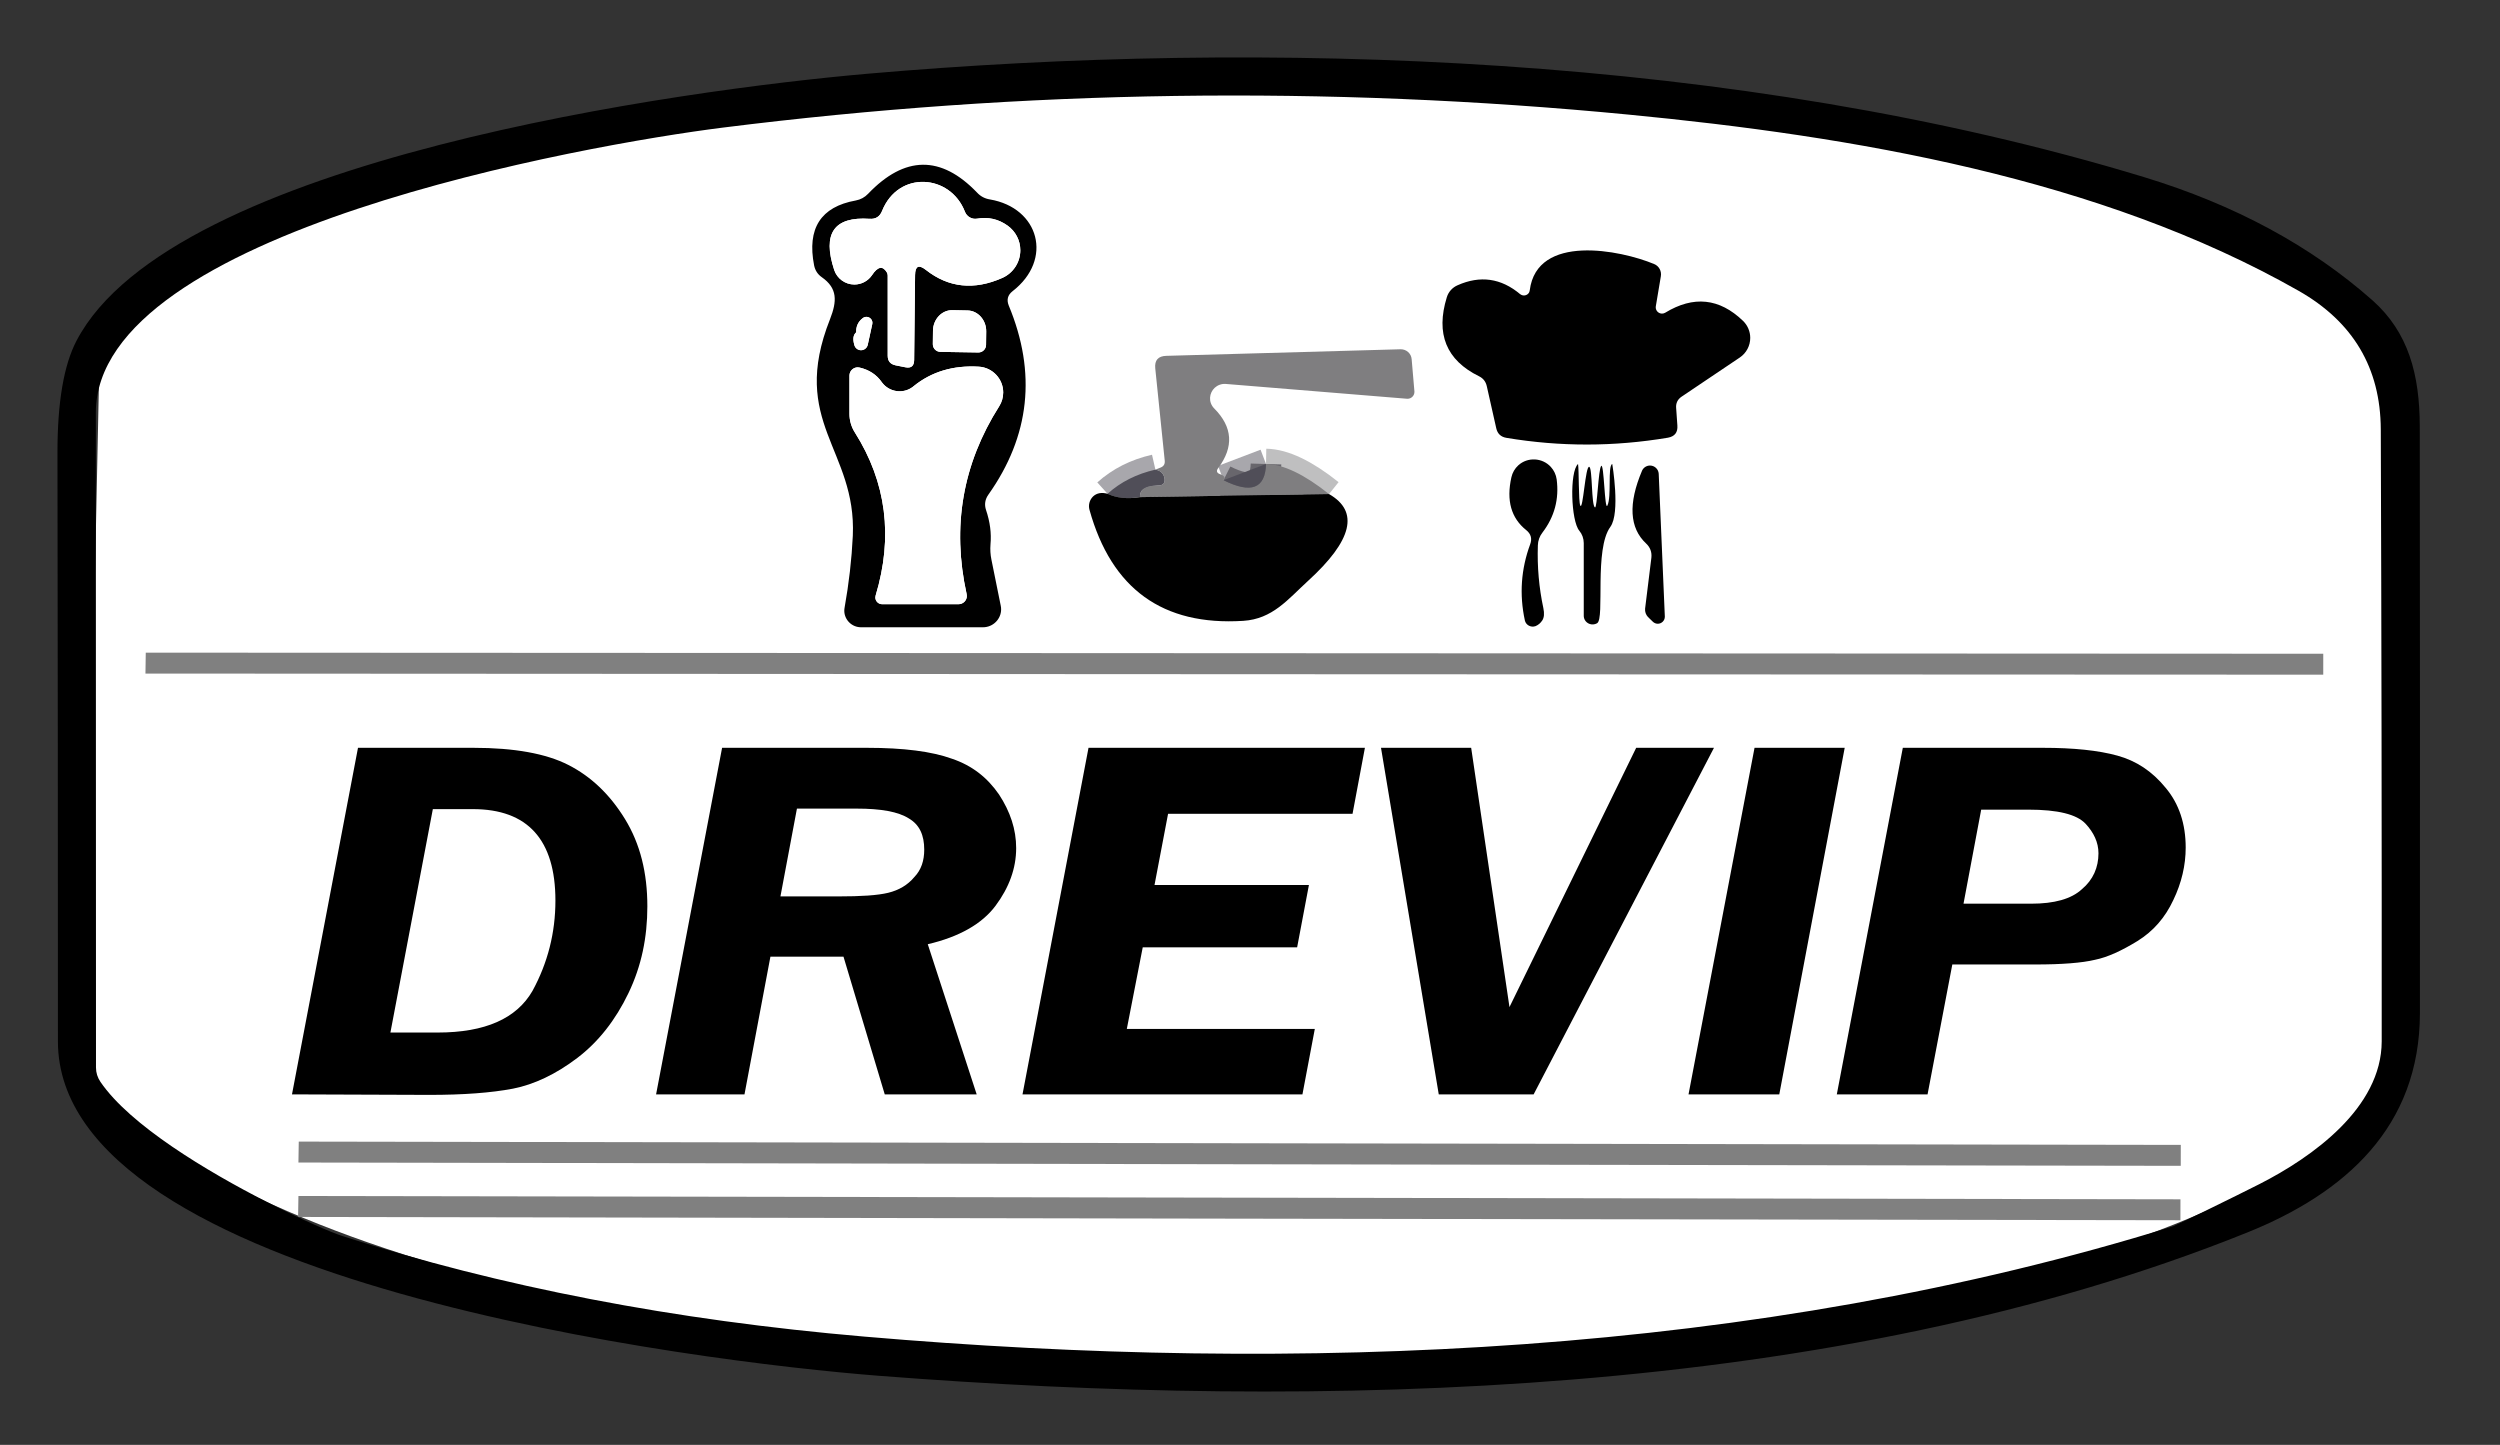
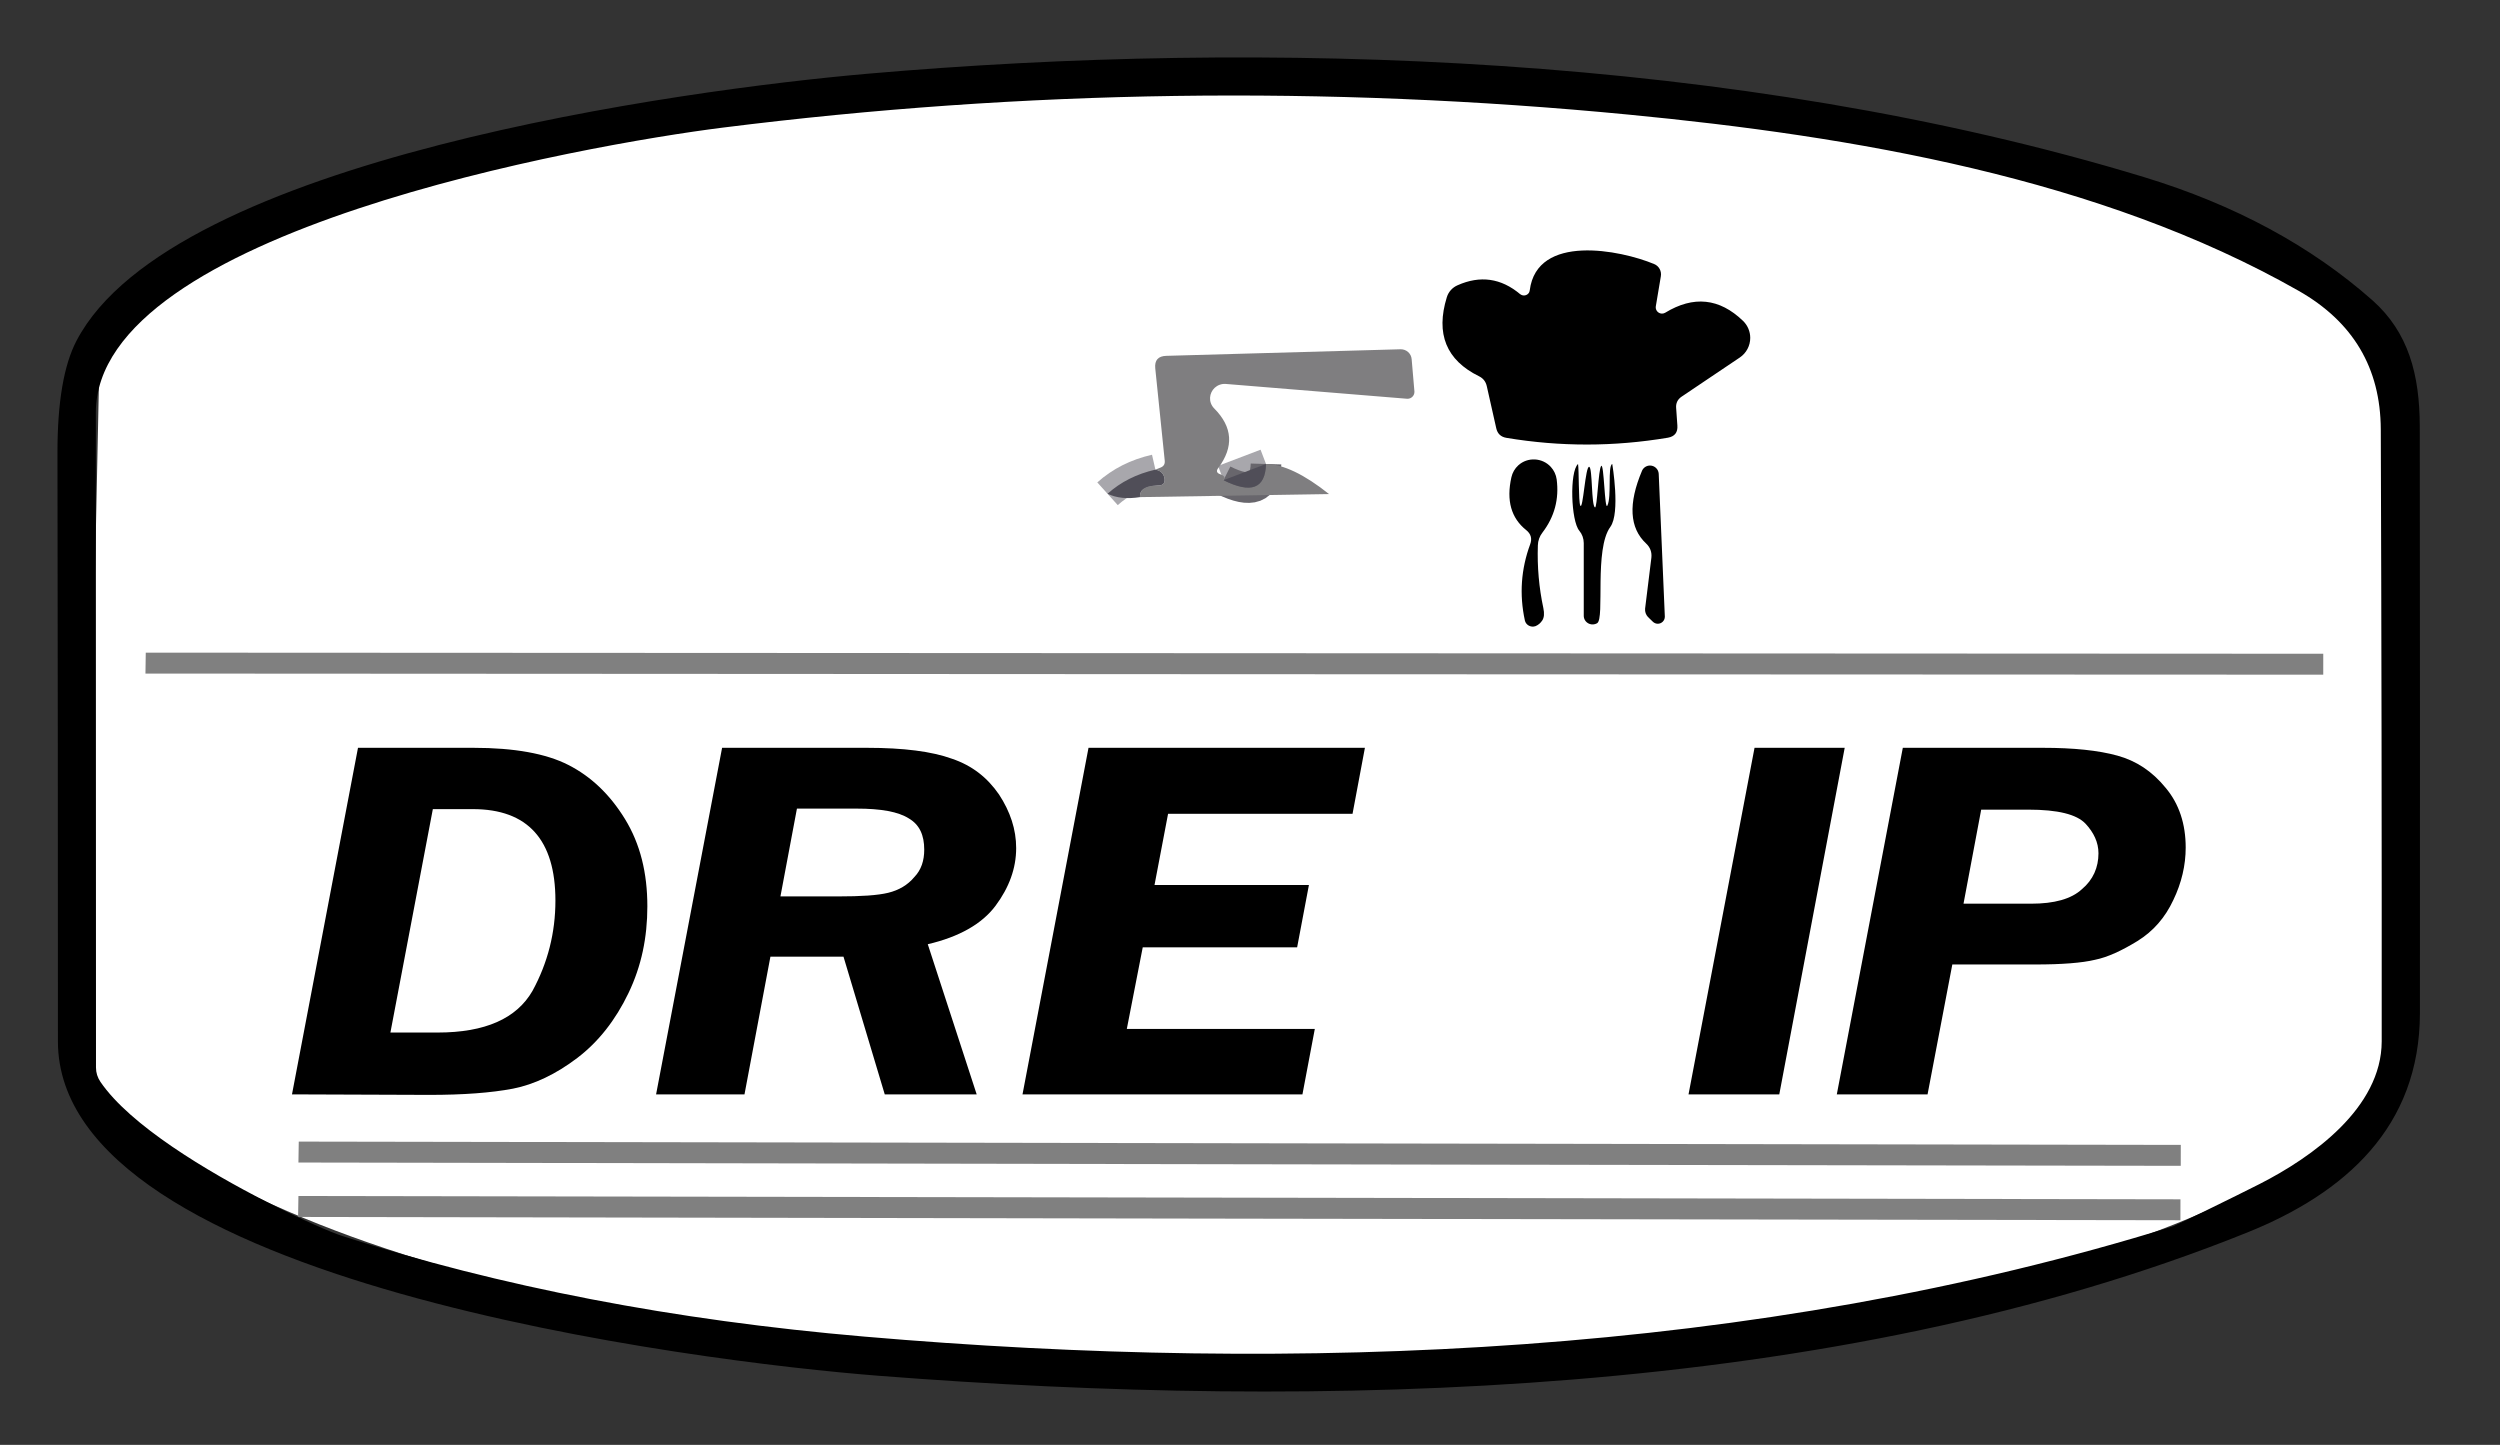
<svg xmlns="http://www.w3.org/2000/svg" xmlns:ns1="http://www.serif.com/" width="100%" height="100%" viewBox="0 0 1052 608" version="1.1" xml:space="preserve" style="fill-rule:evenodd;clip-rule:evenodd;stroke-miterlimit:1.5;">
  <rect x="0" y="0" width="1052" height="608" fill="#333333" stroke="none" />
  <g transform="matrix(1,0,0,1,0,-1038.54)">
    <g transform="matrix(6.453,0,0,6.203,19.358,1057.15)">
-       <rect id="Mesa-de-trabajo1" ns1:id="Mesa de trabajo1" x="-3" y="-3" width="163" height="98" style="fill:none;" />
      <g id="Mesa-de-trabajo11" ns1:id="Mesa de trabajo1">
        <g transform="matrix(0.984,0,0,0.932,-3.414,4.908)">
-           <path d="M159,16.901C140.968,-6.728 32.527,-10.356 7.026,16.901L6.013,70.31C32.541,99.22 140.567,95.97 159,70.31L159,16.901Z" style="fill:white;" />
+           <path d="M159,16.901C140.968,-6.728 32.527,-10.356 7.026,16.901L6.013,70.31C32.541,99.22 140.567,95.97 159,70.31L159,16.901" style="fill:white;" />
        </g>
        <g transform="matrix(0.997,0,0,1.038,-4.218,-4.233)">
          <path d="M58.68,91.1C46.9,90.18 5.02,85.01 5.01,69.25C5.01,56.417 5,43.58 4.98,30.74C4.98,27.467 5.397,25.037 6.23,23.45C12.46,11.56 46.02,7.05 57.93,6.01C83.86,3.75 114.82,4.66 141.48,12.77C147.387,14.57 152.357,17.25 156.39,20.81C158.76,22.91 159.48,25.68 159.49,29.04C159.503,41.833 159.507,54.62 159.5,67.4C159.49,74.85 154.61,79.16 148.2,81.74C121.16,92.62 87.55,93.35 58.68,91.1ZM143.36,81.33C143.529,81.275 147.463,79.357 149.01,78.57C152.45,76.82 156.99,73.6 157,69.25C157.007,55.923 156.987,42.587 156.94,29.24C156.92,25.233 155.127,22.217 151.56,20.19C138.55,12.8 122.37,10.09 107.76,8.68C87.96,6.767 68.2,7.05 48.48,9.53C39.59,10.65 7.49,16.31 7.49,28.16C7.497,42.413 7.5,56.68 7.5,70.96C7.5,71.293 7.597,71.603 7.79,71.89C9.715,74.719 14.752,77.74 18.675,79.739C20.991,80.919 22.919,81.743 23.59,81.96C33.91,85.28 45.297,87.473 57.75,88.54C86.12,90.98 116.01,89.82 143.36,81.33Z" />
        </g>
        <g transform="matrix(1.147,0,0,1.052,-6.713,-2.4)">
          <g transform="matrix(33.505,0,0,33.505,19,70)">
            <path d="M0.025,-0L0.137,-0.667L0.333,-0.667C0.402,-0.667 0.456,-0.656 0.494,-0.634C0.532,-0.612 0.564,-0.578 0.59,-0.53C0.616,-0.482 0.628,-0.426 0.628,-0.362C0.628,-0.302 0.618,-0.247 0.596,-0.195C0.574,-0.143 0.545,-0.101 0.509,-0.07C0.473,-0.039 0.436,-0.019 0.4,-0.011C0.363,-0.003 0.316,0.001 0.258,0.001L0.025,-0ZM0.192,-0.119L0.272,-0.119C0.353,-0.119 0.406,-0.146 0.433,-0.199C0.459,-0.253 0.472,-0.311 0.472,-0.373C0.472,-0.49 0.425,-0.549 0.332,-0.549L0.264,-0.549L0.192,-0.119Z" style="fill-rule:nonzero;" />
          </g>
          <g transform="matrix(33.505,0,0,33.505,39.7,70)">
            <path d="M0.219,-0.265L0.175,-0L0.025,-0L0.137,-0.667L0.383,-0.667C0.445,-0.667 0.493,-0.66 0.527,-0.646C0.561,-0.633 0.587,-0.61 0.607,-0.577C0.626,-0.544 0.636,-0.51 0.636,-0.474C0.636,-0.435 0.624,-0.398 0.601,-0.363C0.578,-0.328 0.539,-0.303 0.486,-0.289L0.569,-0L0.413,-0L0.343,-0.265L0.219,-0.265ZM0.264,-0.55L0.236,-0.381L0.334,-0.381C0.373,-0.381 0.401,-0.383 0.419,-0.388C0.437,-0.393 0.452,-0.403 0.463,-0.418C0.475,-0.432 0.48,-0.45 0.48,-0.471C0.48,-0.499 0.472,-0.519 0.454,-0.531C0.436,-0.544 0.407,-0.55 0.365,-0.55L0.264,-0.55Z" style="fill-rule:nonzero;" />
          </g>
          <g transform="matrix(33.505,0,0,33.505,60.532,70)">
            <path d="M0.606,-0.667L0.585,-0.54L0.272,-0.54L0.249,-0.403L0.511,-0.403L0.491,-0.283L0.229,-0.283L0.202,-0.126L0.521,-0.126L0.5,-0L0.025,-0L0.137,-0.667L0.606,-0.667Z" style="fill-rule:nonzero;" />
          </g>
          <g transform="matrix(33.505,0,0,33.505,79.841,70)">
-             <path d="M0.622,-0.667L0.316,-0L0.155,-0L0.057,-0.667L0.21,-0.667L0.275,-0.168L0.49,-0.667L0.622,-0.667Z" style="fill-rule:nonzero;" />
-           </g>
+             </g>
          <g transform="matrix(33.505,0,0,33.505,98.397,70)">
            <path d="M0.29,-0.667L0.179,-0L0.025,-0L0.137,-0.667L0.29,-0.667Z" style="fill-rule:nonzero;" />
          </g>
          <g transform="matrix(33.505,0,0,33.505,106.827,70)">
            <path d="M0.221,-0.25L0.179,-0L0.025,-0L0.137,-0.667L0.375,-0.667C0.427,-0.667 0.469,-0.662 0.501,-0.652C0.533,-0.642 0.56,-0.622 0.583,-0.59C0.606,-0.559 0.617,-0.52 0.617,-0.475C0.617,-0.441 0.61,-0.407 0.596,-0.374C0.582,-0.34 0.562,-0.314 0.535,-0.295C0.509,-0.277 0.485,-0.264 0.463,-0.259C0.441,-0.253 0.407,-0.25 0.362,-0.25L0.221,-0.25ZM0.27,-0.548L0.24,-0.367L0.355,-0.367C0.394,-0.367 0.423,-0.376 0.441,-0.395C0.46,-0.413 0.469,-0.437 0.469,-0.464C0.469,-0.485 0.461,-0.504 0.447,-0.521C0.432,-0.539 0.4,-0.548 0.35,-0.548L0.27,-0.548Z" style="fill-rule:nonzero;" />
          </g>
        </g>
        <g transform="matrix(0.155,0,0,0.161,0.441,0.58)">
          <g transform="matrix(6.436,0,0,6.436,-17.198,2.322)">
            <path d="M8.751,39.597L151.09,39.669C151.09,39.669 9.19,39.61 8.751,39.597Z" style="fill:none;stroke:rgb(128,128,128);stroke-width:1.37px;" />
          </g>
          <g transform="matrix(6.436,0,0,6.436,-4.327,208.261)">
            <path d="M16.751,39.61L139.776,39.826C139.776,39.826 17.19,39.623 16.751,39.61Z" style="fill:none;stroke:rgb(128,128,128);stroke-width:1.37px;" />
          </g>
          <g transform="matrix(6.436,0,0,6.436,-4.466,231.189)">
            <path d="M16.751,39.61L139.776,39.826C139.776,39.826 17.19,39.623 16.751,39.61Z" style="fill:none;stroke:rgb(128,128,128);stroke-width:1.37px;" />
          </g>
        </g>
        <g transform="matrix(0.155,0,0,0.161,0.441,0.58)">
          <g>
            <g transform="matrix(6.436,0,0,6.436,-10.762,-10.549)">
              <path d="M73.75,28.93C72.523,29.21 71.48,29.737 70.62,30.51" style="fill:none;fill-rule:nonzero;stroke:rgb(168,167,172);stroke-width:2px;stroke-miterlimit:4;" />
            </g>
            <g transform="matrix(6.436,0,0,6.436,-10.762,-10.549)">
-               <path d="M85.1,30.53C83.48,29.237 82.107,28.58 80.98,28.56" style="fill:none;fill-rule:nonzero;stroke:rgb(191,191,192);stroke-width:2px;stroke-miterlimit:4;" />
-             </g>
+               </g>
            <g transform="matrix(6.436,0,0,6.436,-10.762,-10.549)">
              <path d="M80.98,28.56L78.2,29.62" style="fill:none;fill-rule:nonzero;stroke:rgb(168,167,172);stroke-width:2px;stroke-miterlimit:4;" />
            </g>
            <g transform="matrix(6.436,0,0,6.436,-10.762,-10.549)">
              <path d="M78.2,29.62C80.007,30.527 80.933,30.173 80.98,28.56" style="fill:none;fill-rule:nonzero;stroke:rgb(104,102,108);stroke-width:2px;stroke-miterlimit:4;" />
            </g>
          </g>
          <g transform="matrix(6.436,0,0,6.436,-10.762,-10.549)">
-             <path d="M63.03,34.82L63.64,37.84C63.648,37.88 63.655,37.92 63.659,37.961C63.724,38.599 63.247,39.178 62.603,39.244C62.562,39.248 62.521,39.25 62.48,39.25L54.5,39.25C54.47,39.25 54.441,39.249 54.411,39.246C53.815,39.195 53.367,38.667 53.417,38.077C53.42,38.044 53.424,38.012 53.43,37.98C53.717,36.373 53.897,34.8 53.97,33.26C54.22,27.6 49.8,25.85 52.48,19.08C52.94,17.9 52.98,17.06 51.94,16.33C51.673,16.143 51.507,15.887 51.44,15.56C50.967,13.14 51.873,11.723 54.16,11.31C54.48,11.25 54.75,11.103 54.97,10.87C57.363,8.363 59.737,8.337 62.09,10.79C62.317,11.037 62.597,11.187 62.93,11.24C66.15,11.79 67.09,15.17 64.41,17.25C64.097,17.497 64.013,17.807 64.16,18.18C65.993,22.593 65.55,26.723 62.83,30.57C62.61,30.883 62.56,31.22 62.68,31.58C62.94,32.353 63.037,33.1 62.97,33.82C62.943,34.16 62.963,34.493 63.03,34.82ZM61.3,12.05C60.35,9.58 56.95,9.32 55.88,12C55.733,12.367 55.463,12.537 55.07,12.51C52.743,12.35 51.97,13.463 52.75,15.85C52.935,16.421 53.471,16.811 54.072,16.811C54.537,16.811 54.973,16.577 55.23,16.19C55.603,15.63 55.923,15.57 56.19,16.01C56.229,16.069 56.25,16.142 56.25,16.22L56.25,21.47C56.25,21.817 56.42,22.027 56.76,22.1L57.41,22.23C57.783,22.303 57.973,22.147 57.98,21.76L58.04,16.19C58.047,15.603 58.28,15.49 58.74,15.85C60.227,17.023 61.893,17.2 63.74,16.38C64.456,16.064 64.92,15.351 64.92,14.569C64.92,13.925 64.606,13.321 64.08,12.95C63.48,12.523 62.817,12.373 62.09,12.5C61.755,12.556 61.423,12.367 61.3,12.05ZM59.69,21.22L62.17,21.26C62.173,21.26 62.177,21.26 62.18,21.26C62.454,21.26 62.68,21.034 62.68,20.76C62.68,20.76 62.69,19.88 62.69,19.88C62.697,19.137 62.147,18.52 61.47,18.51L60.47,18.49C60.469,18.49 60.468,18.49 60.467,18.49C59.786,18.482 59.219,19.089 59.21,19.835C59.21,19.836 59.21,19.838 59.21,19.84L59.2,20.72C59.2,20.991 59.419,21.215 59.69,21.22ZM54.19,19.94C53.997,20.107 53.957,20.383 54.07,20.77C54.12,20.97 54.301,21.112 54.507,21.112C54.724,21.112 54.912,20.954 54.95,20.74L55.24,19.41C55.247,19.38 55.251,19.349 55.251,19.319C55.251,19.105 55.075,18.929 54.861,18.929C54.769,18.929 54.68,18.961 54.61,19.02C54.317,19.247 54.177,19.553 54.19,19.94ZM55.86,23.2C55.52,22.713 55.04,22.397 54.42,22.25C54.377,22.239 54.334,22.234 54.29,22.234C53.995,22.234 53.752,22.475 53.75,22.77L53.75,25.28C53.75,25.711 53.872,26.131 54.1,26.49C56.167,29.763 56.62,33.327 55.46,37.18C55.449,37.219 55.443,37.259 55.443,37.3C55.443,37.54 55.64,37.738 55.88,37.74L60.88,37.74C60.881,37.74 60.882,37.74 60.884,37.74C61.18,37.74 61.424,37.496 61.424,37.2C61.424,37.16 61.419,37.119 61.41,37.08C60.437,32.66 61.147,28.56 63.54,24.78C63.711,24.51 63.801,24.197 63.801,23.877C63.801,22.987 63.098,22.242 62.21,22.19C60.53,22.09 59.103,22.52 57.93,23.48C57.916,23.491 57.903,23.502 57.889,23.513C57.271,23.987 56.369,23.865 55.892,23.243C55.881,23.229 55.87,23.214 55.86,23.2Z" style="fill-rule:nonzero;" />
-           </g>
+             </g>
          <g transform="matrix(6.436,0,0,6.436,-10.762,-10.549)">
            <path d="M107.79,24.9L107.87,26.04C107.903,26.493 107.697,26.76 107.25,26.84C103.723,27.433 100.207,27.437 96.7,26.85C96.333,26.79 96.11,26.58 96.03,26.22L95.41,23.46C95.343,23.167 95.177,22.953 94.91,22.82C92.763,21.767 92.06,20.04 92.8,17.64C92.908,17.291 93.163,17.006 93.5,16.86C94.98,16.2 96.343,16.393 97.59,17.44C97.618,17.463 97.65,17.482 97.684,17.496C97.88,17.581 98.11,17.492 98.192,17.301C98.207,17.266 98.216,17.228 98.22,17.19C98.69,13.46 104.15,14.55 106.35,15.47C106.665,15.596 106.849,15.932 106.79,16.27L106.46,18.24C106.457,18.262 106.455,18.283 106.455,18.305C106.455,18.53 106.64,18.715 106.865,18.715C106.937,18.715 107.008,18.696 107.07,18.66C108.923,17.527 110.62,17.703 112.16,19.19C112.462,19.482 112.633,19.885 112.633,20.305C112.633,20.82 112.377,21.302 111.95,21.59L108.15,24.15C107.883,24.33 107.763,24.58 107.79,24.9Z" style="fill-rule:nonzero;" />
          </g>
          <g transform="matrix(6.436,0,0,6.436,-10.762,-10.549)">
            <path d="M78.2,29.62C80.007,30.527 80.933,30.173 80.98,28.56C82.107,28.58 83.48,29.237 85.1,30.53L72.74,30.73C72.72,30.223 73.113,29.97 73.92,29.97C74.26,29.97 74.4,29.807 74.34,29.48C74.28,29.173 74.083,28.99 73.75,28.93L74.1,28.79C74.293,28.71 74.38,28.563 74.36,28.35L73.74,22.3C73.687,21.767 73.93,21.493 74.47,21.48L89.77,21.05C90.149,21.038 90.474,21.327 90.5,21.7L90.68,23.8C90.681,23.814 90.682,23.827 90.682,23.841C90.682,24.088 90.479,24.291 90.232,24.291C90.221,24.291 90.211,24.291 90.2,24.29L78.35,23.32C78.213,23.309 78.075,23.328 77.946,23.376C77.457,23.555 77.2,24.101 77.377,24.585C77.425,24.715 77.501,24.833 77.6,24.93C78.8,26.143 78.887,27.44 77.86,28.82C77.713,29.013 77.753,29.15 77.98,29.23C78.267,29.33 78.34,29.46 78.2,29.62Z" style="fill:rgb(127,126,128);fill-rule:nonzero;" />
          </g>
          <g transform="matrix(6.436,0,0,6.436,-10.762,-10.549)">
            <path d="M97.99,32.89C97.003,32.103 96.68,30.95 97.02,29.43C97.087,29.128 97.245,28.855 97.473,28.647C98.082,28.093 99.041,28.142 99.599,28.754C99.806,28.981 99.939,29.266 99.98,29.57C100.147,30.857 99.837,32.017 99.05,33.05C98.862,33.29 98.756,33.585 98.75,33.89C98.703,35.283 98.823,36.653 99.11,38C99.183,38.347 99.16,38.613 99.04,38.8C98.927,38.973 98.783,39.097 98.61,39.17C98.597,39.175 98.583,39.18 98.57,39.184C98.292,39.269 97.994,39.115 97.911,38.842C97.907,38.828 97.903,38.814 97.9,38.8C97.533,37.1 97.65,35.437 98.25,33.81C98.383,33.443 98.297,33.137 97.99,32.89Z" style="fill-rule:nonzero;" />
          </g>
          <g transform="matrix(6.436,0,0,6.436,-10.762,-10.549)">
            <path d="M105.83,33.77C104.737,32.75 104.647,31.16 105.56,29C105.651,28.795 105.856,28.662 106.081,28.662C106.382,28.662 106.633,28.9 106.65,29.2L107.05,38.55C107.05,38.553 107.05,38.556 107.05,38.56C107.05,38.812 106.842,39.02 106.59,39.02C106.471,39.02 106.356,38.973 106.27,38.89L105.95,38.58C105.81,38.433 105.741,38.232 105.76,38.03L106.17,34.7C106.21,34.333 106.097,34.023 105.83,33.77Z" style="fill-rule:nonzero;" />
          </g>
          <g transform="matrix(6.436,0,0,6.436,-10.762,-10.549)">
            <path d="M80.98,28.56C80.933,30.173 80.007,30.527 78.2,29.62L80.98,28.56Z" style="fill:rgb(80,78,88);fill-rule:nonzero;" />
          </g>
          <g transform="matrix(6.436,0,0,6.436,-10.762,-10.549)">
            <path d="M73.75,28.93C74.083,28.99 74.28,29.173 74.34,29.48C74.4,29.807 74.26,29.97 73.92,29.97C73.113,29.97 72.72,30.223 72.74,30.73C71.913,30.863 71.207,30.79 70.62,30.51C71.48,29.737 72.523,29.21 73.75,28.93Z" style="fill:rgb(80,78,88);fill-rule:nonzero;" />
          </g>
          <g transform="matrix(6.436,0,0,6.436,-10.762,-10.549)">
-             <path d="M85.1,30.53C87.087,31.67 86.627,33.567 83.72,36.22C82.41,37.42 81.41,38.71 79.49,38.83C74.23,39.163 70.88,36.74 69.44,31.56C69.354,31.252 69.442,30.919 69.67,30.69C69.91,30.463 70.227,30.403 70.62,30.51C71.207,30.79 71.913,30.863 72.74,30.73L85.1,30.53Z" style="fill-rule:nonzero;" />
-           </g>
+             </g>
          <g transform="matrix(6.436,0,0,6.436,-10.762,-10.549)">
            <path d="M101.377,28.56C101.44,28.918 101.405,31.025 101.52,31.275C101.702,31.666 101.856,28.622 102.114,28.748C102.324,28.851 102.241,31.271 102.482,31.404C102.631,31.487 102.7,28.912 102.89,28.689C103.078,28.469 103.113,31.649 103.294,31.285C103.582,30.707 103.301,28.692 103.613,28.56C103.613,28.56 104.157,31.765 103.488,32.679C102.427,34.132 103.13,38.66 102.63,38.98C102.585,39.007 102.537,39.028 102.487,39.043C102.182,39.131 101.859,38.956 101.772,38.656C101.757,38.605 101.75,38.553 101.75,38.5L101.75,33.74C101.75,33.443 101.647,33.157 101.46,32.93C100.913,32.29 100.811,29.067 101.377,28.56Z" style="fill-rule:nonzero;" />
          </g>
        </g>
        <g transform="matrix(0.155,0,0,0.161,0.441,0.58)">
          <g transform="matrix(6.436,0,0,6.436,-10.762,-10.549)">
            <path d="M62.09,12.5C62.817,12.373 63.48,12.523 64.08,12.95C64.606,13.321 64.92,13.925 64.92,14.569C64.92,15.351 64.456,16.064 63.74,16.38C61.893,17.2 60.227,17.023 58.74,15.85C58.28,15.49 58.047,15.603 58.04,16.19L57.98,21.76C57.973,22.147 57.783,22.303 57.41,22.23L56.76,22.1C56.42,22.027 56.25,21.817 56.25,21.47L56.25,16.22C56.25,16.142 56.229,16.069 56.19,16.01C55.923,15.57 55.603,15.63 55.23,16.19C54.973,16.577 54.537,16.811 54.072,16.811C53.471,16.811 52.935,16.421 52.75,15.85C51.97,13.463 52.743,12.35 55.07,12.51C55.463,12.537 55.733,12.367 55.88,12C56.95,9.32 60.35,9.58 61.3,12.05C61.423,12.367 61.755,12.556 62.09,12.5Z" style="fill:white;fill-rule:nonzero;" />
          </g>
          <g transform="matrix(6.436,0,0,6.436,-10.762,-10.549)">
            <path d="M59.69,21.22C59.419,21.215 59.2,20.991 59.2,20.72L59.21,19.84C59.21,19.838 59.21,19.836 59.21,19.835C59.219,19.089 59.786,18.482 60.467,18.49C60.468,18.49 60.469,18.49 60.47,18.49L61.47,18.51C62.147,18.52 62.697,19.137 62.69,19.88C62.69,19.88 62.68,20.76 62.68,20.76C62.68,21.034 62.454,21.26 62.18,21.26C62.177,21.26 62.173,21.26 62.17,21.26L59.69,21.22Z" style="fill:white;fill-rule:nonzero;" />
          </g>
          <g transform="matrix(6.436,0,0,6.436,-10.762,-10.549)">
            <path d="M54.19,19.94C54.177,19.553 54.317,19.247 54.61,19.02C54.68,18.961 54.769,18.929 54.861,18.929C55.075,18.929 55.251,19.105 55.251,19.319C55.251,19.349 55.247,19.38 55.24,19.41L54.95,20.74C54.912,20.954 54.724,21.112 54.507,21.112C54.301,21.112 54.12,20.97 54.07,20.77C53.957,20.383 53.997,20.107 54.19,19.94Z" style="fill:white;fill-rule:nonzero;" />
          </g>
          <g transform="matrix(6.436,0,0,6.436,-10.762,-10.549)">
            <path d="M55.86,23.2C55.87,23.214 55.881,23.229 55.892,23.243C56.369,23.865 57.271,23.987 57.889,23.513C57.903,23.502 57.916,23.491 57.93,23.48C59.103,22.52 60.53,22.09 62.21,22.19C63.098,22.242 63.801,22.987 63.801,23.877C63.801,24.197 63.711,24.51 63.54,24.78C61.147,28.56 60.437,32.66 61.41,37.08C61.419,37.119 61.424,37.16 61.424,37.2C61.424,37.496 61.18,37.74 60.884,37.74C60.882,37.74 60.881,37.74 60.88,37.74L55.88,37.74C55.64,37.738 55.443,37.54 55.443,37.3C55.443,37.259 55.449,37.219 55.46,37.18C56.62,33.327 56.167,29.763 54.1,26.49C53.872,26.131 53.75,25.711 53.75,25.28L53.75,22.77C53.752,22.475 53.995,22.234 54.29,22.234C54.334,22.234 54.377,22.239 54.42,22.25C55.04,22.397 55.52,22.713 55.86,23.2Z" style="fill:white;fill-rule:nonzero;" />
          </g>
        </g>
      </g>
    </g>
  </g>
</svg>